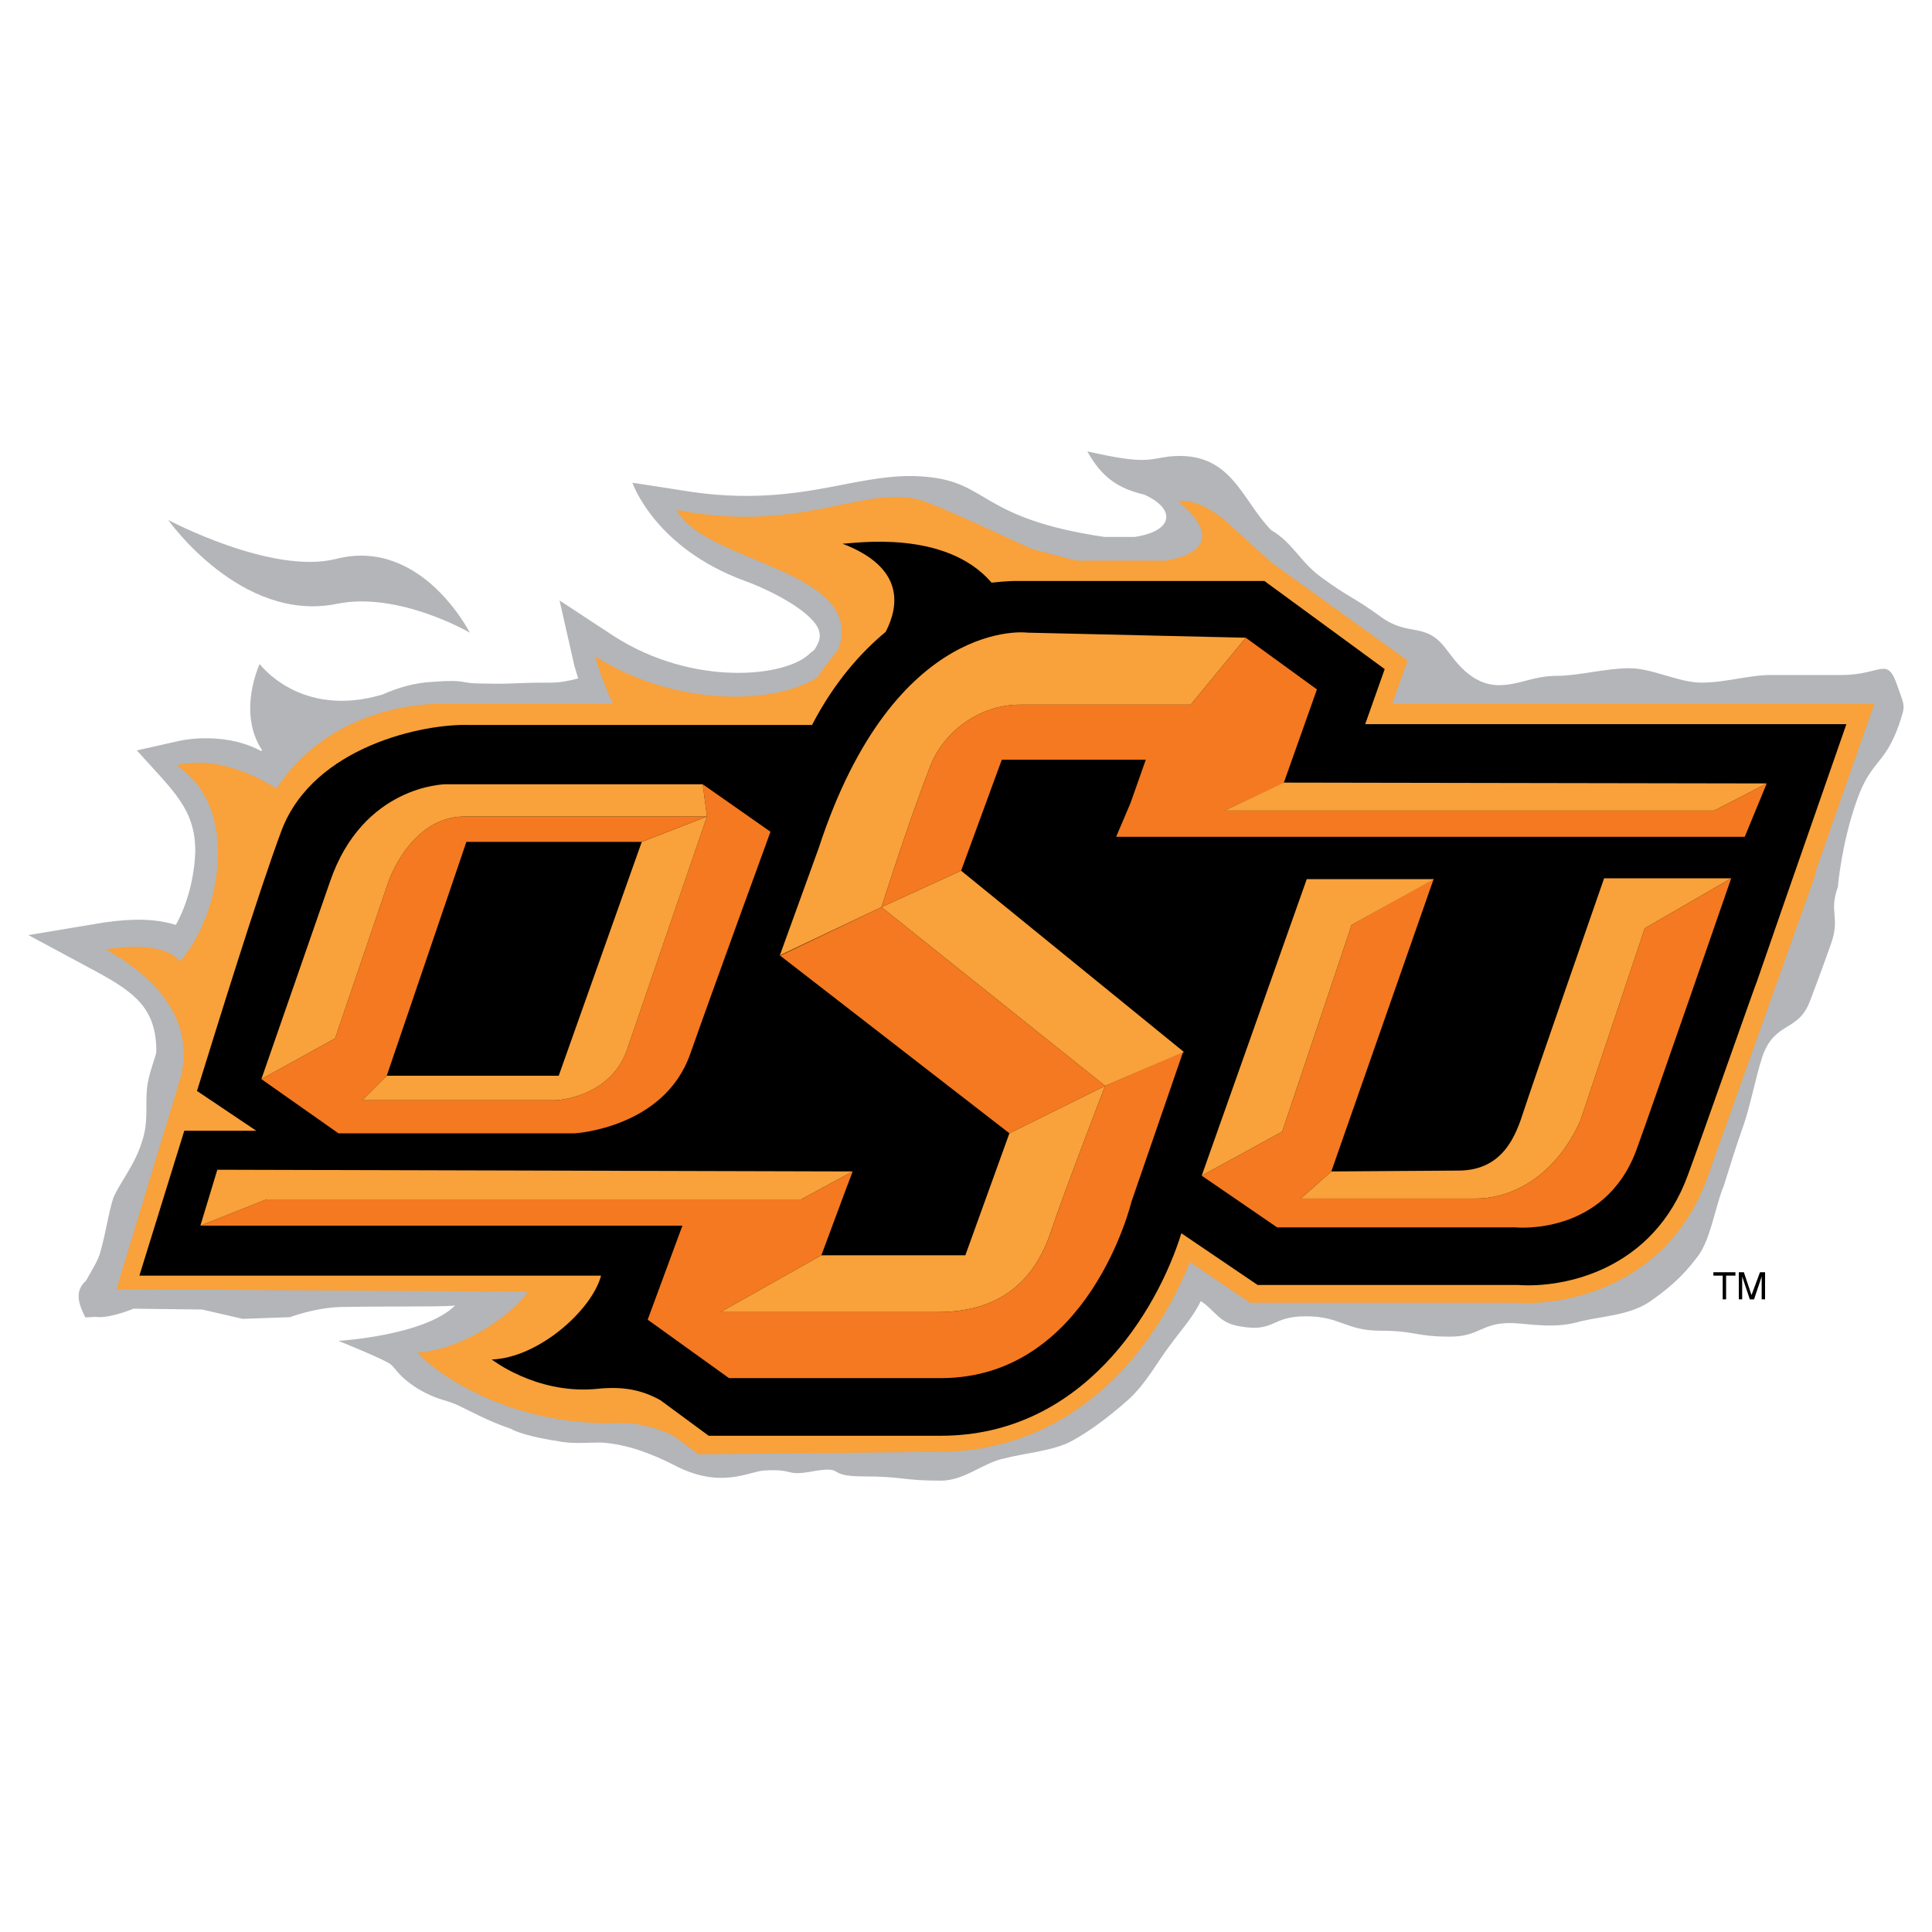
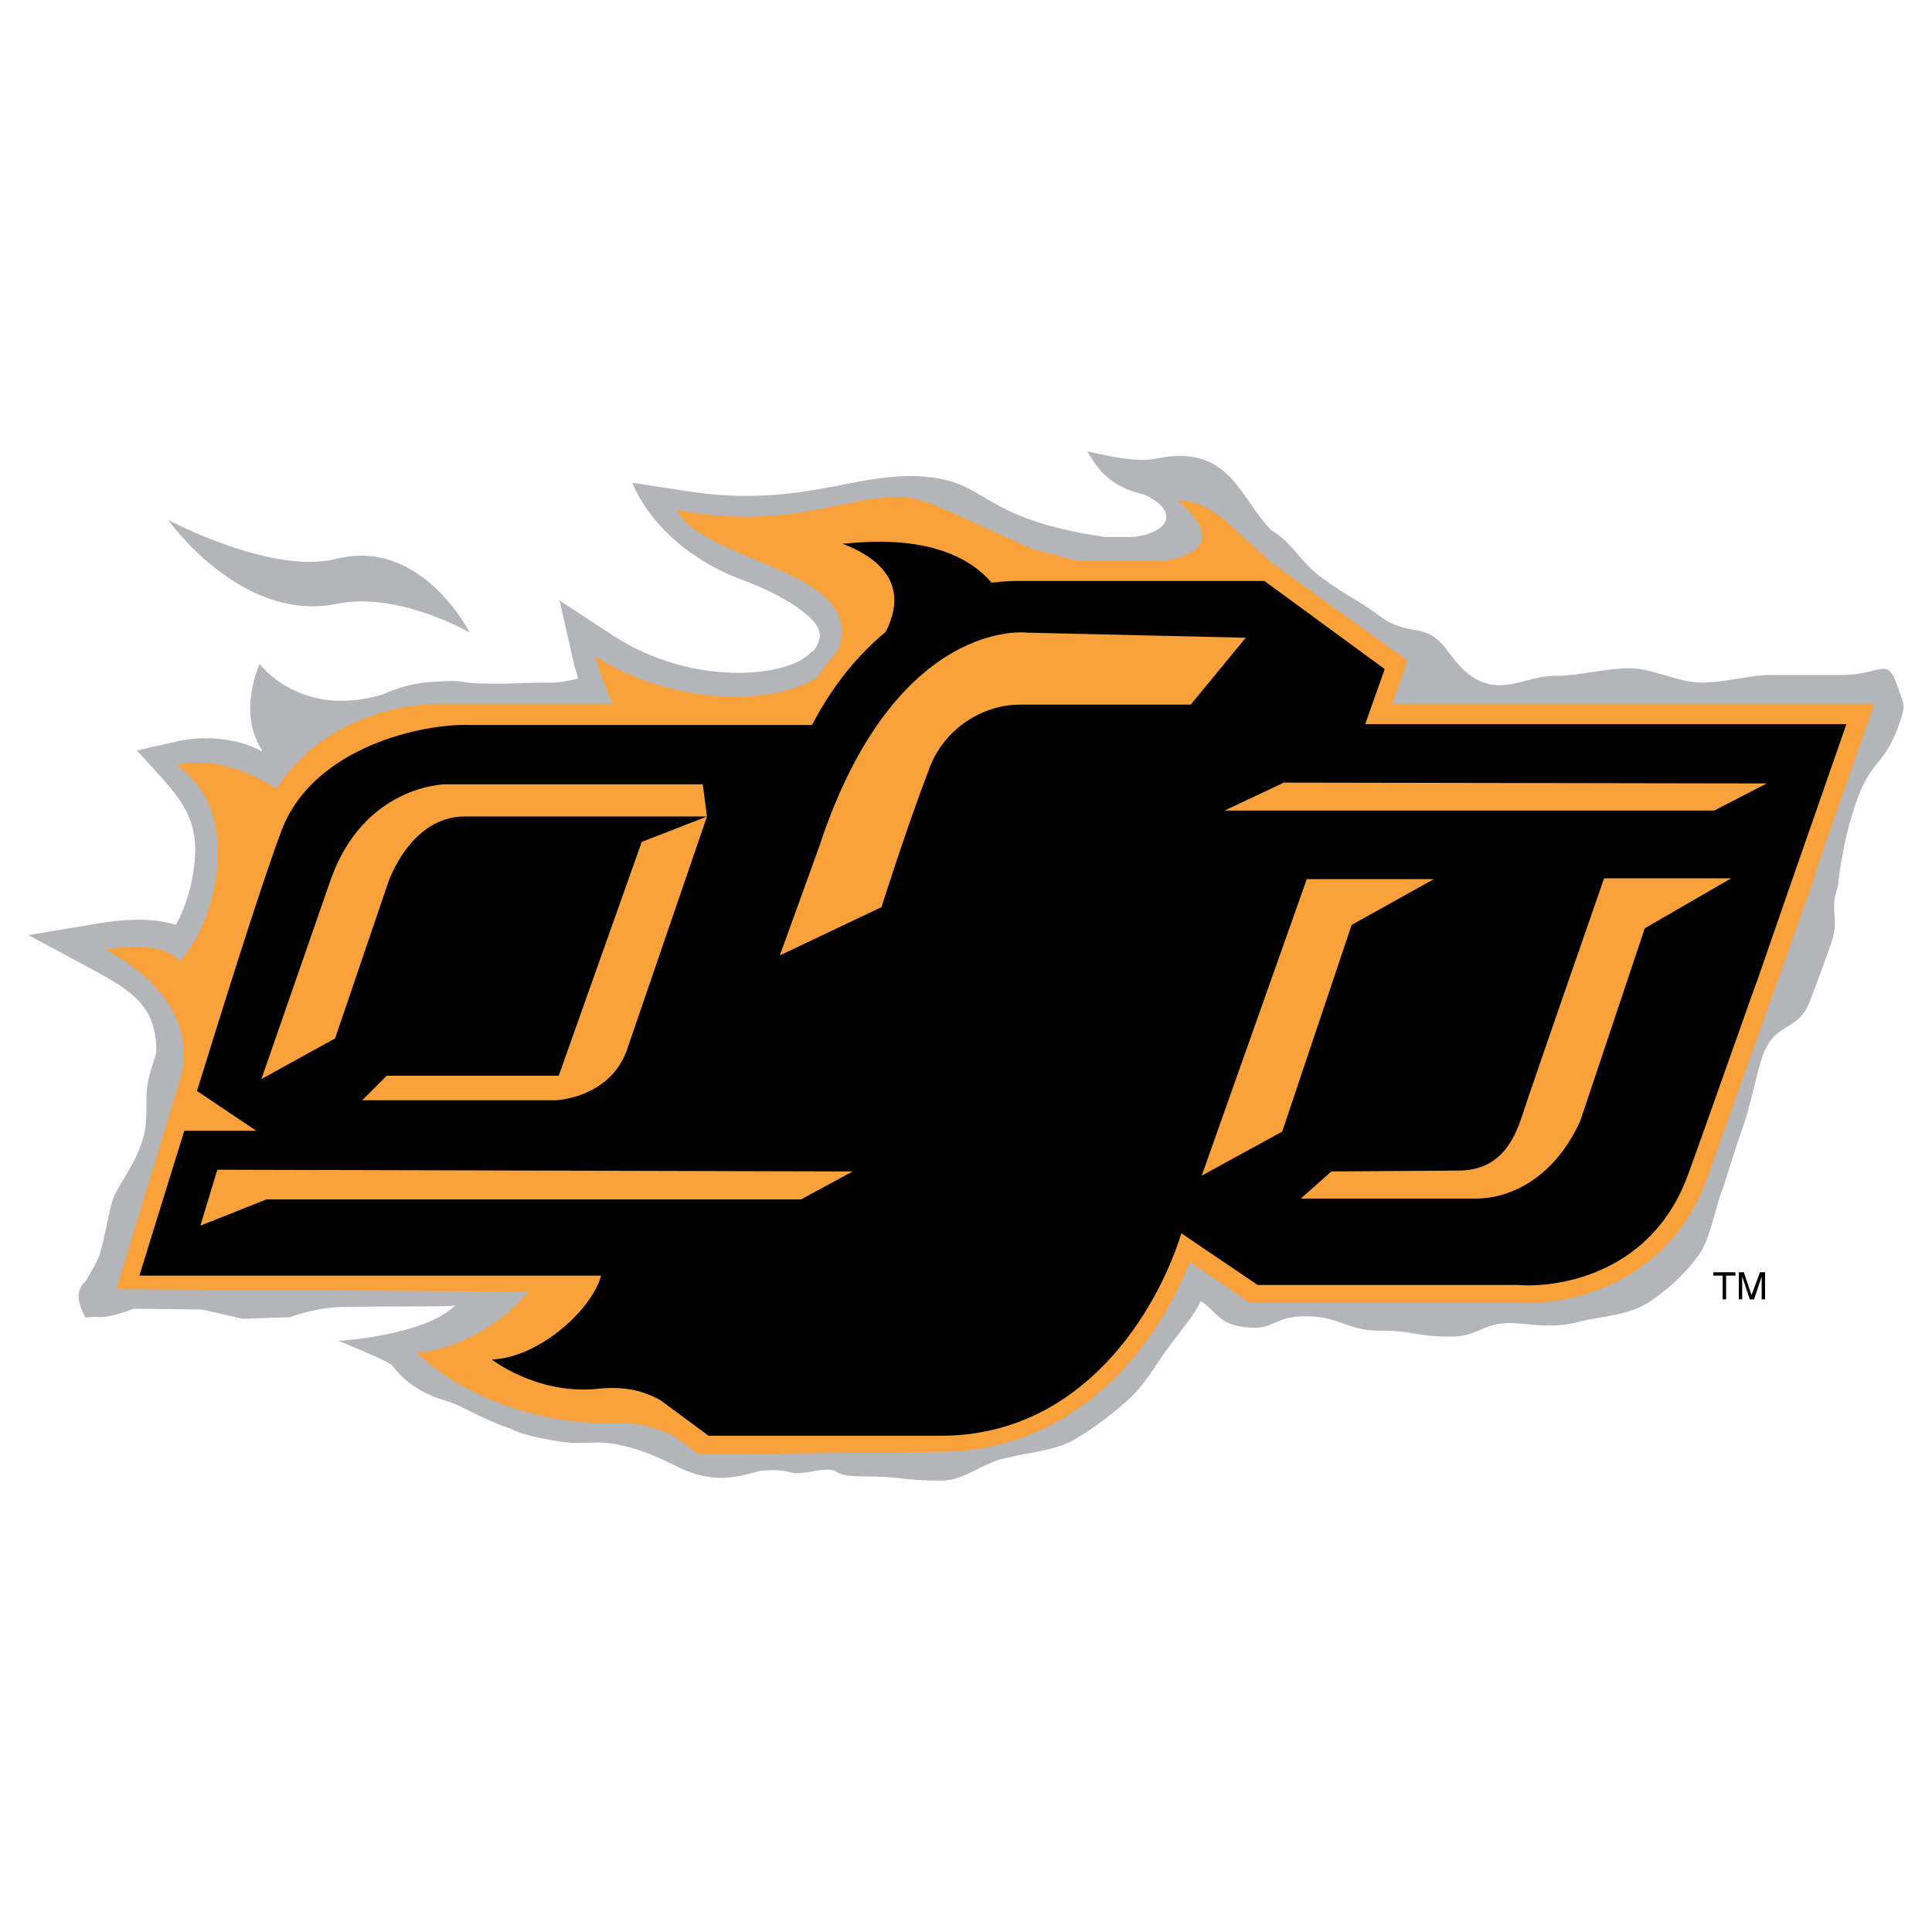
<svg xmlns="http://www.w3.org/2000/svg" version="1.0" id="Layer_1" x="0px" y="0px" width="192.756px" height="192.756px" viewBox="0 0 192.756 192.756" enable-background="new 0 0 192.756 192.756" xml:space="preserve">
  <g>
    <polygon fill-rule="evenodd" clip-rule="evenodd" fill="#FFFFFF" points="0,0 192.756,0 192.756,192.756 0,192.756 0,0  " />
    <path fill-rule="evenodd" clip-rule="evenodd" fill="#B3B5B8" d="M33.6,60.246c6.17-1.268,13.27,2.874,13.27,2.874   s-4.817-9.551-13.354-7.354c-6.424,1.606-16.735-3.888-16.735-3.888S24.049,62.19,33.6,60.246L33.6,60.246z" />
    <path fill-rule="evenodd" clip-rule="evenodd" fill="#B3B5B8" d="M189.37,68.613c-1.099-3.296-1.521-1.268-5.663-1.268   c-2.028,0-4.479,0-7.015,0c-2.198,0-4.564,0.761-6.931,0.761c-2.282,0-4.902-1.437-7.185-1.437c-2.366,0-5.071,0.76-7.269,0.76   c-2.366,0-3.719,0.93-5.747,0.93c-2.874,0-4.48-2.62-5.24-3.55c-2.113-2.874-3.72-1.184-6.593-3.296   c-2.789-2.028-2.958-1.775-5.748-3.804c-2.281-1.605-2.957-3.55-5.155-4.817c-3.043-3.127-3.973-7.945-10.143-7.353   c-2.112,0.253-2.281,0.845-8.198-0.507c1.438,2.62,3.127,3.719,5.663,4.311c3.212,1.437,2.958,3.634-0.93,4.226   c-1.184,0-2.197,0-3.043,0c-12.509-1.859-11.494-5.494-17.833-6.001c-2.536-0.253-4.987,0.169-7.691,0.676   c-4.226,0.846-9.043,1.775-15.552,0.846l-6.001-0.93c0,0,2.198,6.508,11.241,9.805c3.212,1.183,6.846,3.296,7.354,4.902   c0.253,0.676,0,1.268-0.423,1.944l-0.422,0.338c-2.367,2.451-11.749,3.381-19.608-1.69l-5.41-3.55l1.437,6.339   c0,0.084,0.169,0.592,0.422,1.437c-0.93,0.253-1.859,0.423-2.705,0.423c-4.395,0-3.212,0.169-7.015,0.084   c-2.113,0-1.352-0.423-4.733-0.169c-1.86,0.085-3.55,0.592-5.071,1.268c-8.198,2.451-12.255-3.043-12.255-3.043   s-2.282,4.817,0.253,8.621c-0.084,0-0.084,0-0.084,0.084c-2.536-1.437-6.001-1.521-8.283-1.014l-4.142,0.93   c3.634,4.057,5.832,5.832,5.832,10.058c-0.084,2.705-0.846,5.409-1.944,7.353c-1.859-0.592-4.141-0.676-7.1-0.253l-7.607,1.268   l6.762,3.635c3.888,2.113,6.001,3.719,6.001,7.945c0,0.506-0.761,2.111-0.93,3.719c-0.169,1.689,0.169,3.381-0.507,5.324   c-0.676,2.281-2.366,4.311-2.874,5.662c-0.507,1.607-0.676,3.213-1.268,5.326c-0.253,0.93-0.93,1.943-1.437,2.873   c-1.352,1.184-0.507,2.705-0.084,3.635c0.253,0.084,0.845-0.086,1.353,0c1.521,0,3.465-0.846,3.465-0.846l6.846,0.084l4.057,0.93   l4.733-0.168c0,0,2.366-0.93,5.071-1.016c4.817-0.084,11.41,0,11.41-0.168c-3.042,3.043-11.664,3.549-11.664,3.549   s4.818,1.945,5.24,2.367c0.507,0.422,0.761,1.184,2.62,2.367c1.944,1.184,2.789,1.098,4.057,1.689   c1.437,0.676,2.873,1.521,5.324,2.367c0.846,0.508,3.212,1.014,4.48,1.184c1.521,0.338,2.874,0.168,4.479,0.168   c2.789,0.17,5.325,1.268,7.184,2.197c4.733,2.537,7.522,0.678,9.128,0.592c2.874-0.168,2.113,0.508,4.311,0.17   c4.142-0.762,1.437,0.422,5.579,0.422c3.888,0,3.888,0.424,7.691,0.424c2.366,0,4.226-1.775,6.254-2.199   c2.282-0.59,4.986-0.76,6.846-1.773c2.028-1.1,4.142-2.789,5.747-4.227c1.691-1.605,2.705-3.549,3.973-5.24   c1.438-1.943,2.282-2.789,3.128-4.479c1.521,1.014,1.774,2.197,3.972,2.535c3.466,0.592,2.959-1.016,6.509-1.016   c3.465,0,3.972,1.438,7.438,1.438c3.465,0,3.465,0.592,6.931,0.592c3.042,0,3.127-1.438,6.254-1.352   c1.86,0.084,4.227,0.59,6.762-0.17c2.113-0.508,4.733-0.592,6.762-1.859c1.859-1.268,3.381-2.535,4.902-4.564   c1.268-1.605,1.69-4.564,2.535-6.846c0.085,0,0.677-2.281,1.944-5.916c0.761-2.029,1.353-5.24,2.028-7.27   c1.268-3.549,3.55-2.365,4.733-5.494c0,0,1.099-2.873,2.113-5.747c0.93-2.705-0.254-3.042,0.676-5.663c0,0,0.338-4.226,1.859-8.537   c1.437-4.142,2.789-3.55,4.226-7.607C190.131,70.304,190.046,70.557,189.37,68.613L189.37,68.613z" />
    <path fill-rule="evenodd" clip-rule="evenodd" fill="#F9A13A" d="M187.003,70.219h-2.873h-45.219l1.521-4.311l-13.607-9.804   l-3.719-3.381c0,0-3.043-3.127-5.578-2.705c0,0,6.17,4.564-1.184,5.917h-8.959l-4.479-1.184c-1.353-0.592-9.72-4.564-11.241-4.902   c-5.578-1.437-11.917,3.465-24.173,1.014c2.874,5.409,19.017,5.916,16.144,13.946c-0.676,0.845-1.437,1.775-2.113,2.789   c-4.396,2.789-14.284,2.874-22.145-2.113c0,0,0.592,2.198,1.775,4.733h-16.65c-5.747-0.084-12.847,2.197-16.904,8.452   c-6.17-3.804-9.974-2.282-9.974-2.282c6.424,4.142,4.395,14.96,0.338,19.524c-0.084,0-1.268-2.198-7.438-1.183   c7.691,4.225,8.368,9.297,7.522,12.678c-1.437,4.816-3.55,11.664-6.424,21.215l41.077,0.252c-1.86,2.537-6.593,5.748-11.072,6.086   c1.944,2.113,9.381,7.438,20.369,7.016c1.944,0,3.888,0.592,5.325,1.352l2.367,1.775l23.919-0.254   c13.861,0,21.806-10.564,25.102-18.932l6.001,4.057h26.54c5.324,0.338,15.129-1.859,19.017-12.256l6.931-19.439l3.973-11.156   h-0.085L187.003,70.219L187.003,70.219z" />
    <path fill-rule="evenodd" clip-rule="evenodd" d="M184.215,72.248h-48.008l1.944-5.494l-12.002-8.79h-24.511h-0.254   c-0.084,0-1.014,0-2.451,0.169c-4.648-5.409-13.861-3.888-14.875-3.888c6.17,2.367,5.663,6.17,4.31,8.791   c-2.536,2.113-5.156,5.071-7.353,9.297H46.87c-4.564-0.169-15.552,2.113-18.764,10.48c-2.367,6.339-6.508,19.777-8.452,26.031   l5.916,3.973h-7.184l-4.479,14.453H59.97c-0.93,3.465-6.254,8.199-10.903,8.367c0,0,4.311,3.381,10.143,2.959   c2.367-0.254,4.395-0.17,6.677,1.1l4.817,3.549h23.159c14.115,0,21.552-12.34,24.003-20.201l7.606,5.156h25.948   c4.563,0.338,13.522-1.436,16.988-10.986c1.437-3.889,6.677-18.85,6.931-19.439l2.958-8.538l0,0L184.215,72.248L184.215,72.248z" />
-     <path fill-rule="evenodd" clip-rule="evenodd" fill="#F47920" d="M111.358,83.489h62.714l2.197-5.325l-5.24,2.705h-43.95h-4.902   l5.832-2.705l0.084-0.084l0,0l3.297-9.297l-7.1-5.156l0,0l-5.494,6.677h-17.073c-3.719,0-7.522,2.451-8.959,6.254   c-2.282,5.917-4.817,13.946-4.817,13.946l-10.058,4.817h-0.084l22.905,17.749l9.551-4.732c0,0-4.142,10.734-5.409,14.537   c-1.86,5.578-5.748,8.029-11.326,8.029c-3.043,0-21.637,0-21.637,0l10.058-5.662l2.451-6.594l0,0l0.676-1.773l0,0l-5.156,2.789   H69.014H26.585l-6.593,2.619l0,0h48.092l-3.465,9.381l8.114,5.832c0,0,6.255,0,21.13,0c14.791,0,19.017-17.58,19.017-17.58   l5.155-14.959l-7.775,3.381L87.946,90.504l7.945-3.634l4.057-11.072h14.368l-1.521,4.311L111.358,83.489L111.358,83.489z" />
-     <path fill-rule="evenodd" clip-rule="evenodd" fill="#F47920" d="M164.099,92.617l-6.424,19.186   c-2.535,5.662-6.931,7.775-10.396,7.775c-3.466,0-17.496,0-17.496,0l3.043-2.703h0.254h-0.254l10.143-28.991l0.084-0.169l0,0   l-0.253,0.085l-7.945,4.479l-6.931,20.624l-8.029,4.395l7.522,5.156h23.75c0,0,8.875,0.93,12.086-7.691   c1.606-4.396,9.467-27.131,9.467-27.131L164.099,92.617L164.099,92.617z" />
-     <path fill-rule="evenodd" clip-rule="evenodd" fill="#F47920" d="M70.112,78.249l0.423,3.212H46.362   c-5.409,0-7.606,6.508-7.606,6.508l-5.325,15.635l-7.354,4.059l7.691,5.408h4.479h14.622h4.479c0,0,8.875-0.506,11.495-7.859   c2.198-6.256,8.029-22.229,8.029-22.229L70.112,78.249L70.112,78.249z M62.506,104.873c-1.775,4.732-7.1,4.9-7.1,4.9H36.136   l2.451-2.449l7.944-23.329H63.52h0.507l6.508-2.535L62.506,104.873L62.506,104.873z" />
    <path fill-rule="evenodd" clip-rule="evenodd" fill="#F9A13A" d="M26.078,107.662l7.354-4.059l5.325-15.635   c0,0,2.197-6.508,7.606-6.508h24.173l-0.423-3.212H44.418c0,0-8.198,0.084-11.495,9.72L26.078,107.662L26.078,107.662z" />
    <path fill-rule="evenodd" clip-rule="evenodd" fill="#F9A13A" d="M64.027,83.996l-8.283,23.329H38.587l-2.451,2.449h19.271   c0,0,5.324-0.168,7.1-4.9l8.029-23.413L64.027,83.996L64.027,83.996z" />
    <polygon fill-rule="evenodd" clip-rule="evenodd" fill="#F9A13A" points="19.992,122.283 21.683,116.705 85.073,116.875    79.917,119.664 26.585,119.664 19.992,122.283  " />
-     <path fill-rule="evenodd" clip-rule="evenodd" fill="#F9A13A" d="M81.945,125.242l-10.058,5.662c0,0,18.594,0,21.637,0   c5.578,0,9.466-2.451,11.326-8.029c1.268-3.803,5.409-14.537,5.409-14.537l-9.551,4.732l-4.396,12.172H81.945L81.945,125.242z" />
-     <polygon fill-rule="evenodd" clip-rule="evenodd" fill="#F9A13A" points="95.891,86.87 87.946,90.504 110.26,108.338    118.12,104.957 95.891,86.87  " />
    <path fill-rule="evenodd" clip-rule="evenodd" fill="#F9A13A" d="M124.29,63.626l-21.807-0.507c0.169,0-13.185-1.775-20.792,21.468   l-3.888,10.734l10.143-4.817c0,0,2.535-8.029,4.817-13.946c1.437-3.803,5.24-6.254,8.959-6.254h17.073L124.29,63.626L124.29,63.626   z" />
    <polygon fill-rule="evenodd" clip-rule="evenodd" fill="#F9A13A" points="128.093,78.08 176.27,78.164 171.029,80.869    122.177,80.869 128.093,78.08  " />
    <polygon fill-rule="evenodd" clip-rule="evenodd" fill="#F9A13A" points="143.053,87.714 130.375,87.714 119.895,117.297    127.924,112.902 134.854,92.279 143.053,87.714  " />
    <path fill-rule="evenodd" clip-rule="evenodd" fill="#F9A13A" d="M172.72,87.63h-12.678c0,0-7.269,20.875-8.03,23.243   c-0.76,2.367-2.028,5.916-6.508,5.916l-12.678,0.086l-3.043,2.703c0,0,14.03,0,17.496,0c3.465,0,7.86-2.113,10.396-7.775   l6.424-19.186L172.72,87.63L172.72,87.63z" />
    <polygon fill-rule="evenodd" clip-rule="evenodd" points="170.944,126.932 173.143,126.932 173.143,127.27 172.213,127.27    172.213,129.637 171.874,129.637 171.874,127.27 170.944,127.27 170.944,126.932  " />
    <path fill-rule="evenodd" clip-rule="evenodd" d="M175.763,129.637v-1.605c0-0.086,0-0.424,0-0.676l0,0l-0.761,2.281h-0.423   l-0.761-2.281l0,0c0,0.252,0,0.59,0,0.676v1.605h-0.338v-2.705h0.507l0.761,2.281l0,0l0.846-2.281h0.507v2.705H175.763   L175.763,129.637z" />
  </g>
</svg>